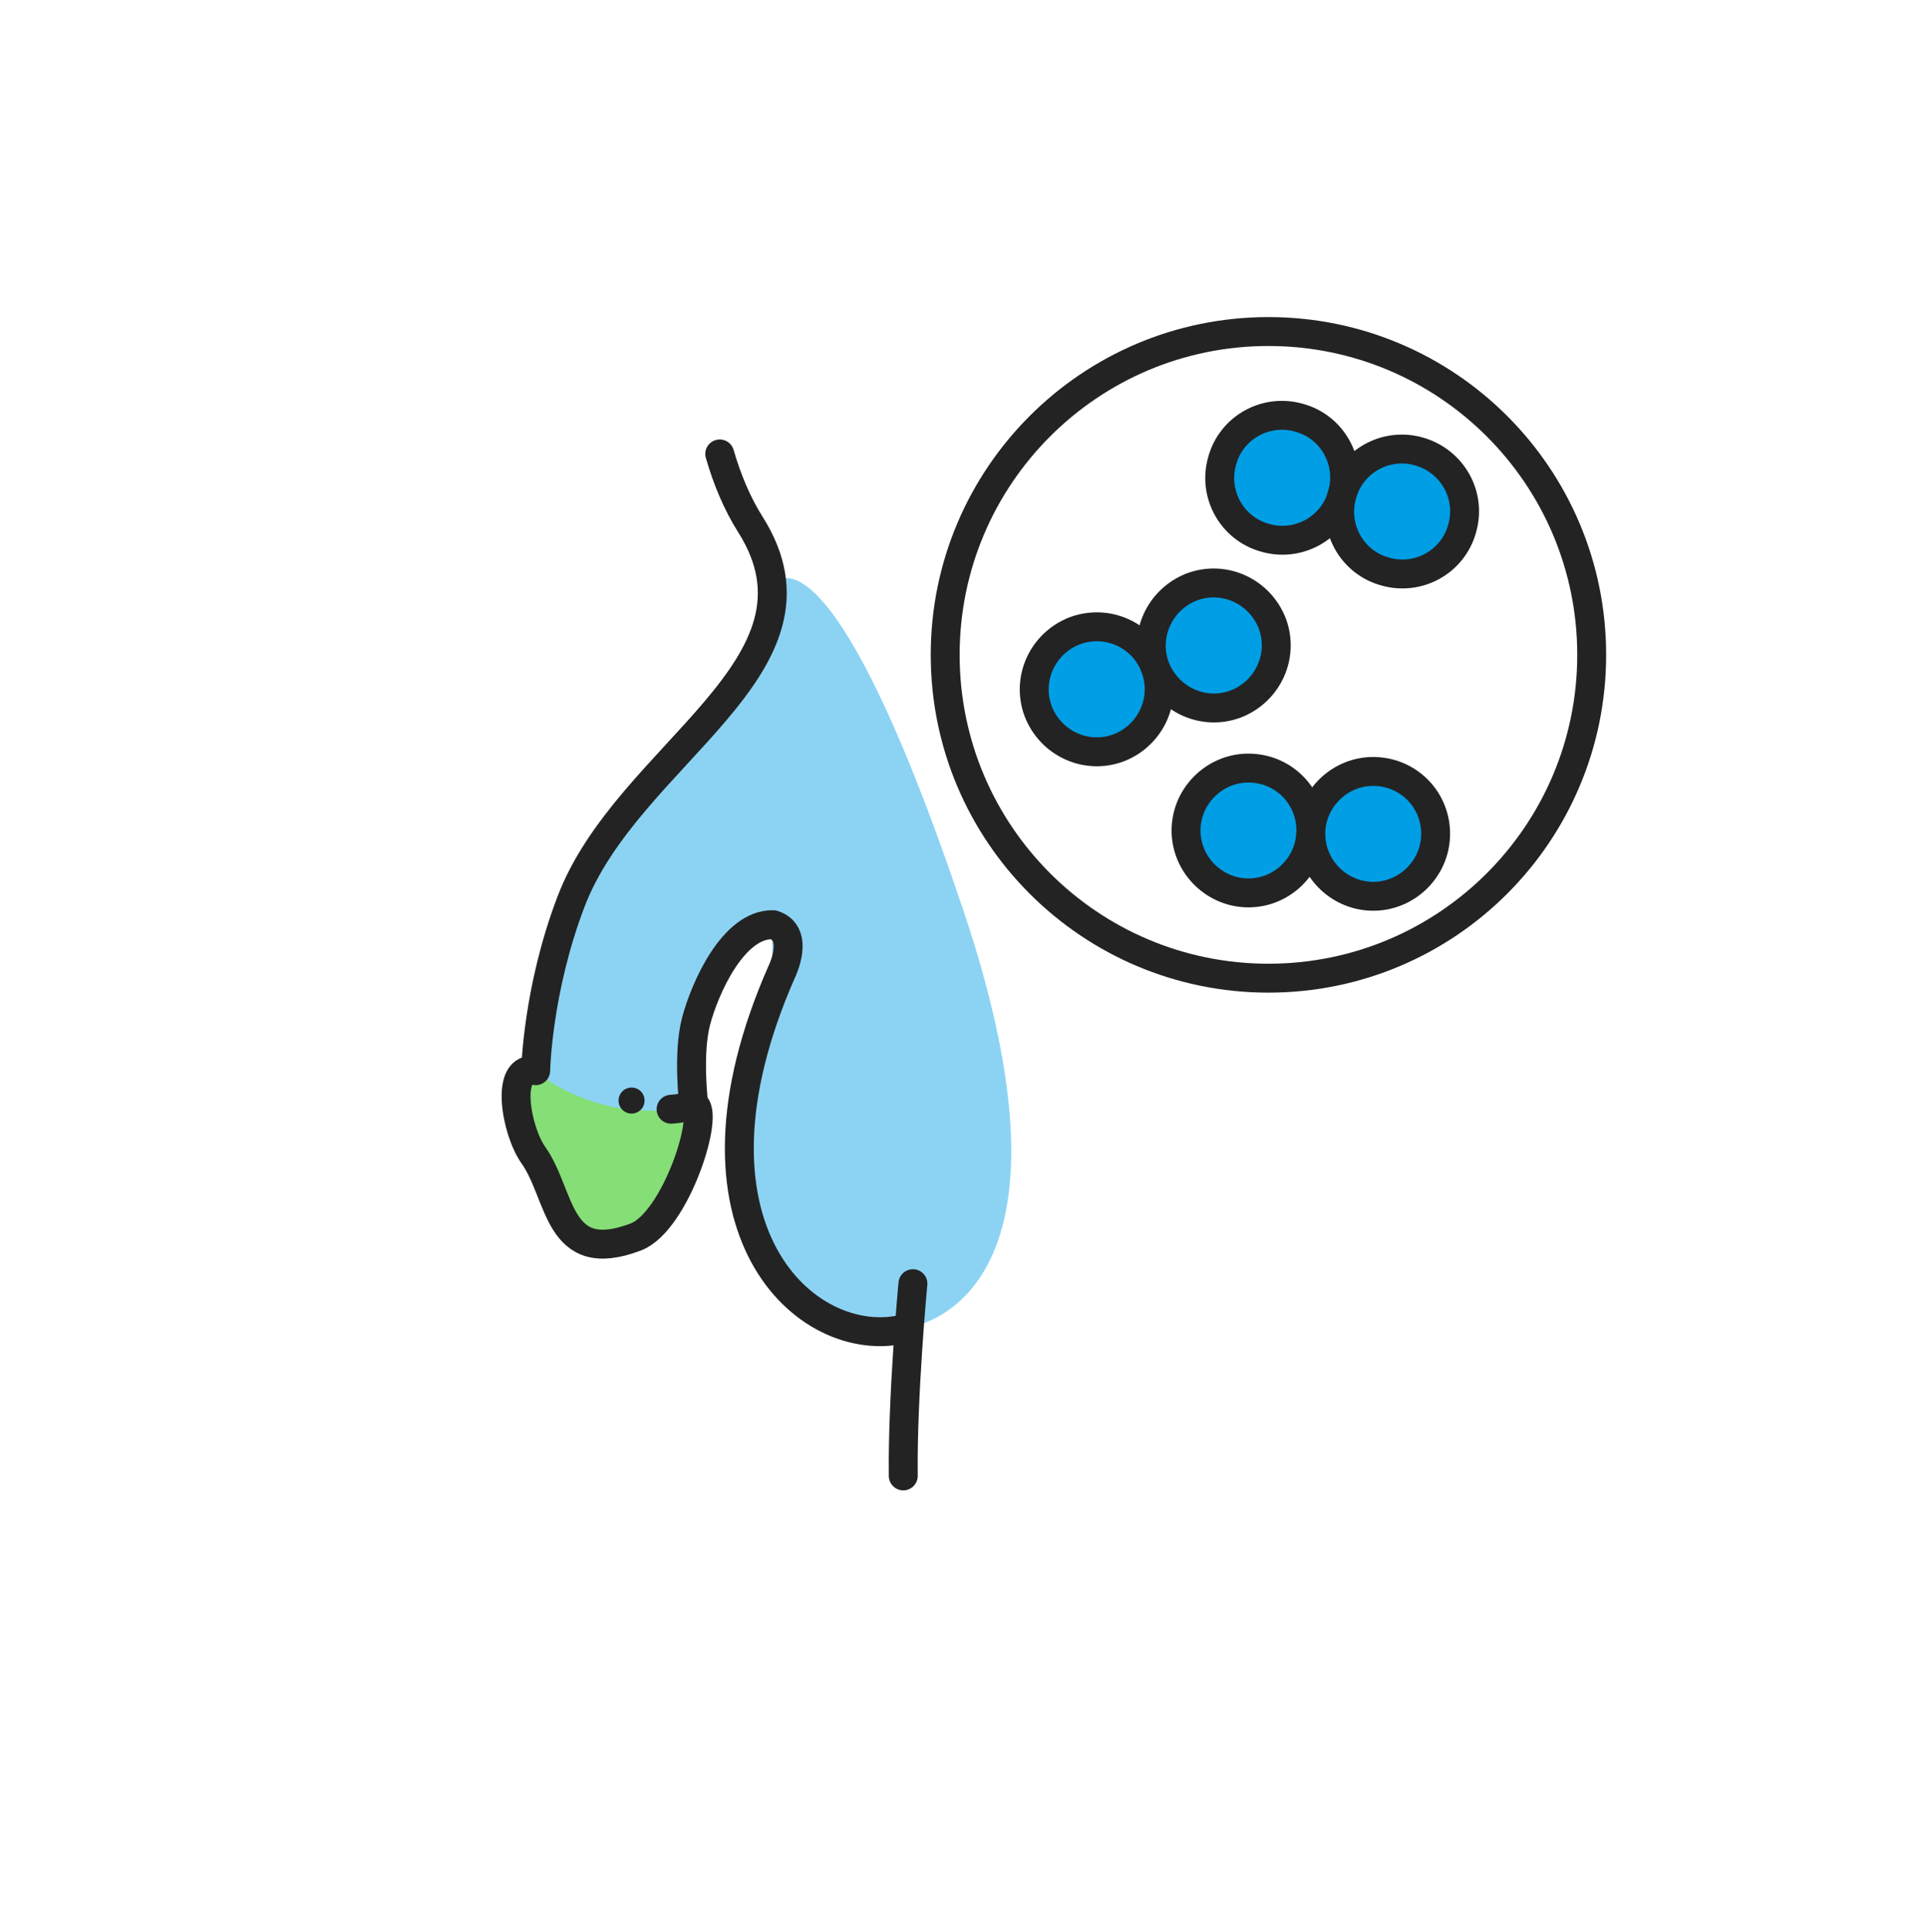
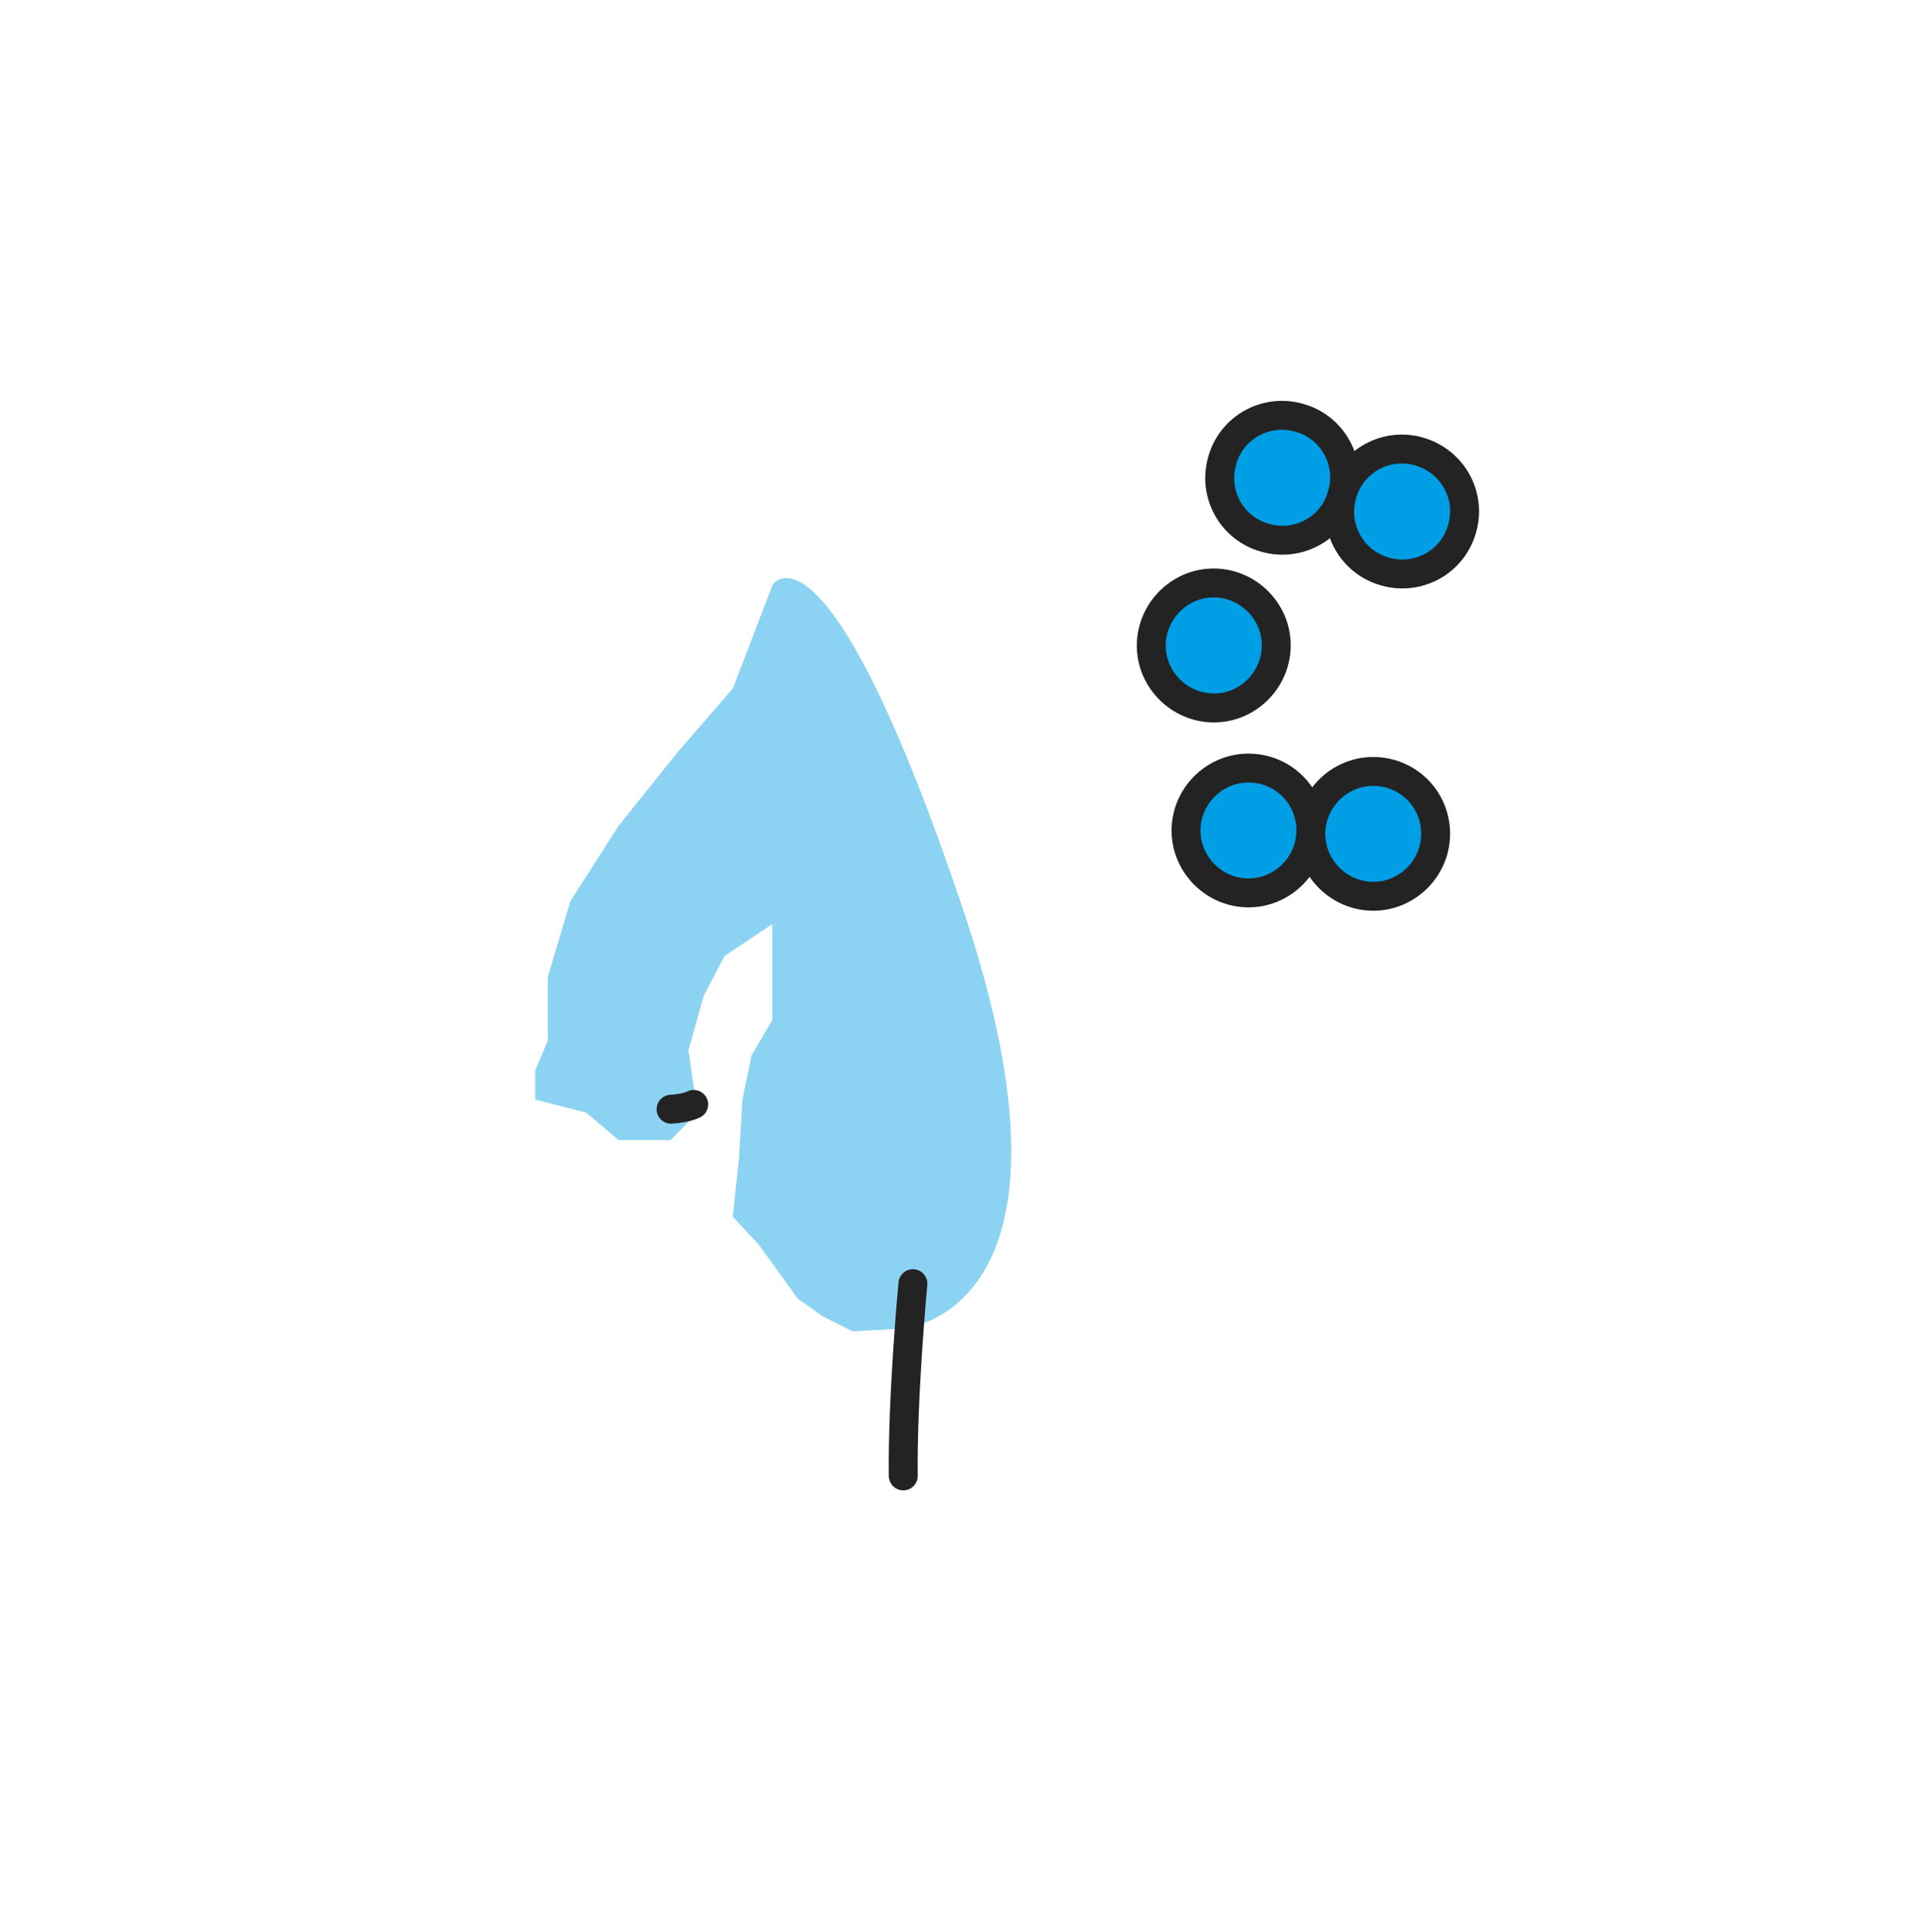
<svg xmlns="http://www.w3.org/2000/svg" width="400" height="401" viewBox="0 0 400 401" fill="none">
  <path d="M152.1 252.507L157.5 258.307L165.6 269.507L170.8 273.207L177 276.307L187.5 275.707C187.5 275.707 228.2 272.707 199.9 188.707C171.6 104.707 160.4 121.307 160.4 121.307L152.1 142.907L140.9 155.807L128.4 171.407L118.4 187.007L113.7 202.807V216.007L111.1 222.207V228.207L121.7 230.907L128.4 236.607H139.2L144.8 230.907L142.9 218.007L146.1 206.607L150.4 198.407L160.3 191.807V211.707L156 219.007L154.1 228.307L153.4 240.207" fill="#8CD3F3" />
-   <path d="M111.099 222.307C111.099 222.307 122.099 232.007 139.199 230.307C142.399 230.107 143.899 229.307 143.899 229.307C147.399 230.707 140.199 253.607 131.899 256.807C115.399 263.107 116.399 248.107 110.599 239.807C107.099 234.807 104.599 221.107 111.099 222.307Z" fill="#85DE76" />
-   <path d="M149.399 94.207C150.899 99.407 152.999 104.507 155.799 108.907C174.399 138.407 130.199 156.307 118.499 187.207C111.499 205.607 111.199 222.207 111.199 222.207C104.699 220.907 107.099 234.607 110.699 239.707C116.599 248.007 115.499 263.007 131.999 256.707C140.299 253.507 147.599 230.607 143.999 229.207C143.999 229.207 142.699 218.707 144.499 211.907C146.299 205.107 152.199 191.707 160.499 191.907C166.199 193.707 162.299 201.607 162.299 201.607C138.799 254.907 167.399 280.607 187.599 275.807" stroke="#232323" stroke-width="6" stroke-miterlimit="10" stroke-linecap="round" stroke-linejoin="round" />
  <path d="M189.499 266.407C189.499 266.407 187.299 289.607 187.499 306.307" stroke="#232323" stroke-width="6" stroke-miterlimit="10" stroke-linecap="round" stroke-linejoin="round" />
  <path d="M143.999 229.207C143.999 229.207 142.499 230.007 139.299 230.207" stroke="#232323" stroke-width="6" stroke-miterlimit="10" stroke-linecap="round" stroke-linejoin="round" />
-   <path d="M133.798 228.407C133.798 229.907 132.598 231.107 131.098 231.107C129.598 231.107 128.398 229.907 128.398 228.407C128.398 226.907 129.598 225.707 131.098 225.707C132.598 225.707 133.798 226.907 133.798 228.407Z" fill="#232323" />
-   <path d="M263.299 203.007C300.358 203.007 330.399 172.965 330.399 135.907C330.399 98.849 300.358 68.807 263.299 68.807C226.241 68.807 196.199 98.849 196.199 135.907C196.199 172.965 226.241 203.007 263.299 203.007Z" stroke="#232323" stroke-width="6" stroke-miterlimit="10" stroke-linecap="round" stroke-linejoin="round" />
-   <path d="M239.799 138.507C242.299 145.207 238.899 152.607 232.199 155.207C225.499 157.707 218.099 154.307 215.499 147.607C212.999 140.907 216.399 133.507 223.099 130.907C229.899 128.407 237.299 131.807 239.799 138.507Z" fill="#009EE5" stroke="#232323" stroke-width="6" stroke-miterlimit="10" stroke-linecap="round" stroke-linejoin="round" />
  <path d="M264.1 129.407C266.6 136.107 263.2 143.507 256.5 146.107C249.8 148.607 242.4 145.207 239.8 138.507C237.3 131.807 240.7 124.407 247.4 121.807C254.1 119.307 261.5 122.707 264.1 129.407Z" fill="#009EE5" stroke="#232323" stroke-width="6" stroke-miterlimit="10" stroke-linecap="round" stroke-linejoin="round" />
  <path d="M278.599 102.707C276.699 109.607 269.499 113.607 262.599 111.607C255.699 109.707 251.699 102.507 253.699 95.607C255.599 88.707 262.799 84.707 269.699 86.707C276.599 88.607 280.599 95.807 278.599 102.707Z" fill="#009EE5" stroke="#232323" stroke-width="6" stroke-miterlimit="10" stroke-linecap="round" stroke-linejoin="round" />
  <path d="M303.499 109.707C301.599 116.607 294.399 120.607 287.499 118.607C280.599 116.707 276.599 109.507 278.599 102.607C280.499 95.707 287.699 91.707 294.599 93.707C301.499 95.707 305.499 102.807 303.499 109.707Z" fill="#009EE5" stroke="#232323" stroke-width="6" stroke-miterlimit="10" stroke-linecap="round" stroke-linejoin="round" />
  <path d="M272.098 172.707C271.898 179.807 265.898 185.507 258.798 185.307C251.698 185.107 245.998 179.107 246.198 172.007C246.398 164.907 252.398 159.207 259.498 159.407C266.698 159.607 272.298 165.507 272.098 172.707Z" fill="#009EE5" stroke="#232323" stroke-width="6" stroke-miterlimit="10" stroke-linecap="round" stroke-linejoin="round" />
  <path d="M297.999 173.407C297.799 180.507 291.799 186.207 284.699 186.007C277.599 185.807 271.899 179.807 272.099 172.707C272.299 165.607 278.299 159.907 285.399 160.107C292.599 160.307 298.199 166.207 297.999 173.407Z" fill="#009EE5" stroke="#232323" stroke-width="6" stroke-miterlimit="10" stroke-linecap="round" stroke-linejoin="round" />
</svg>